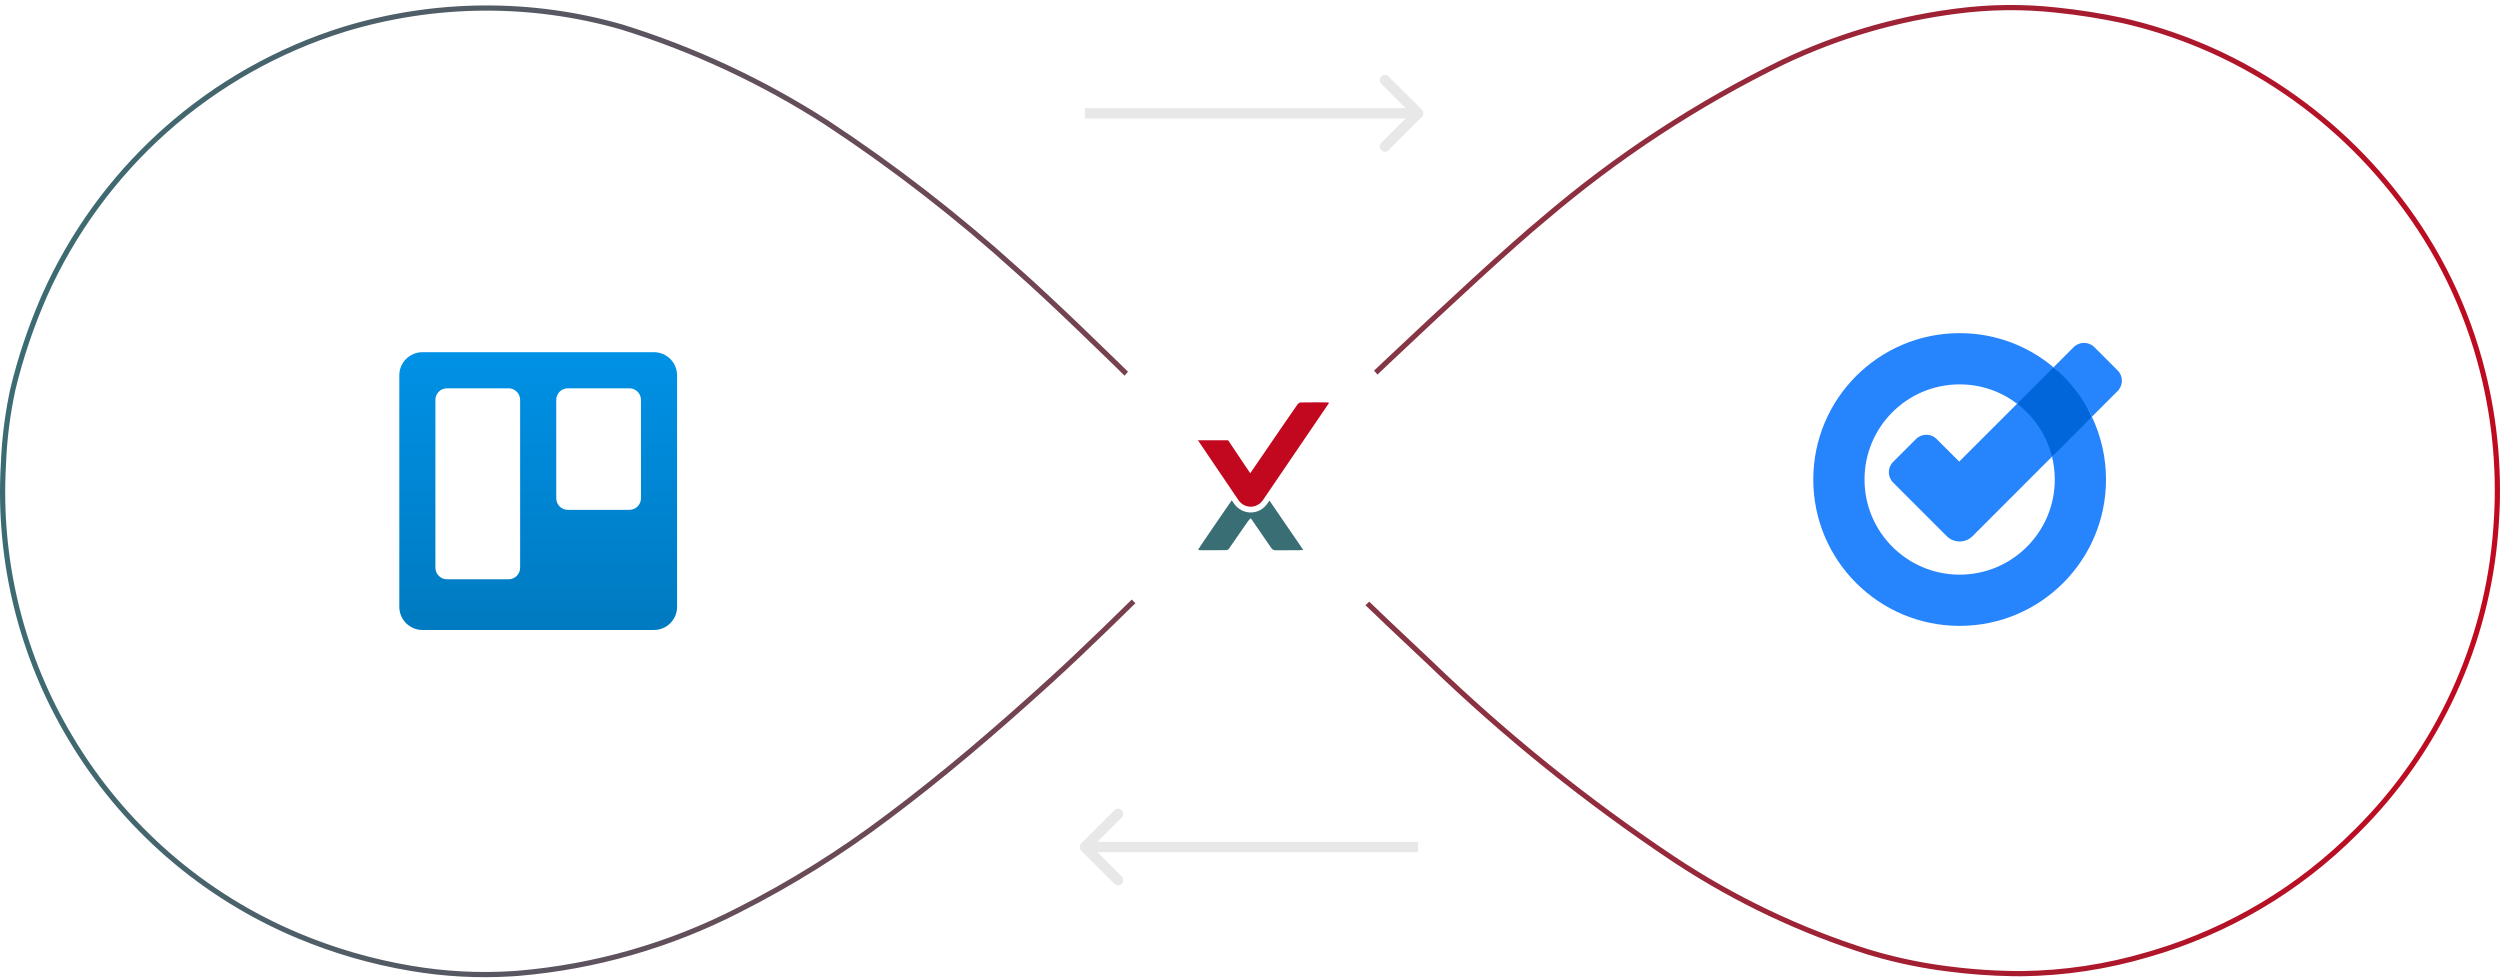
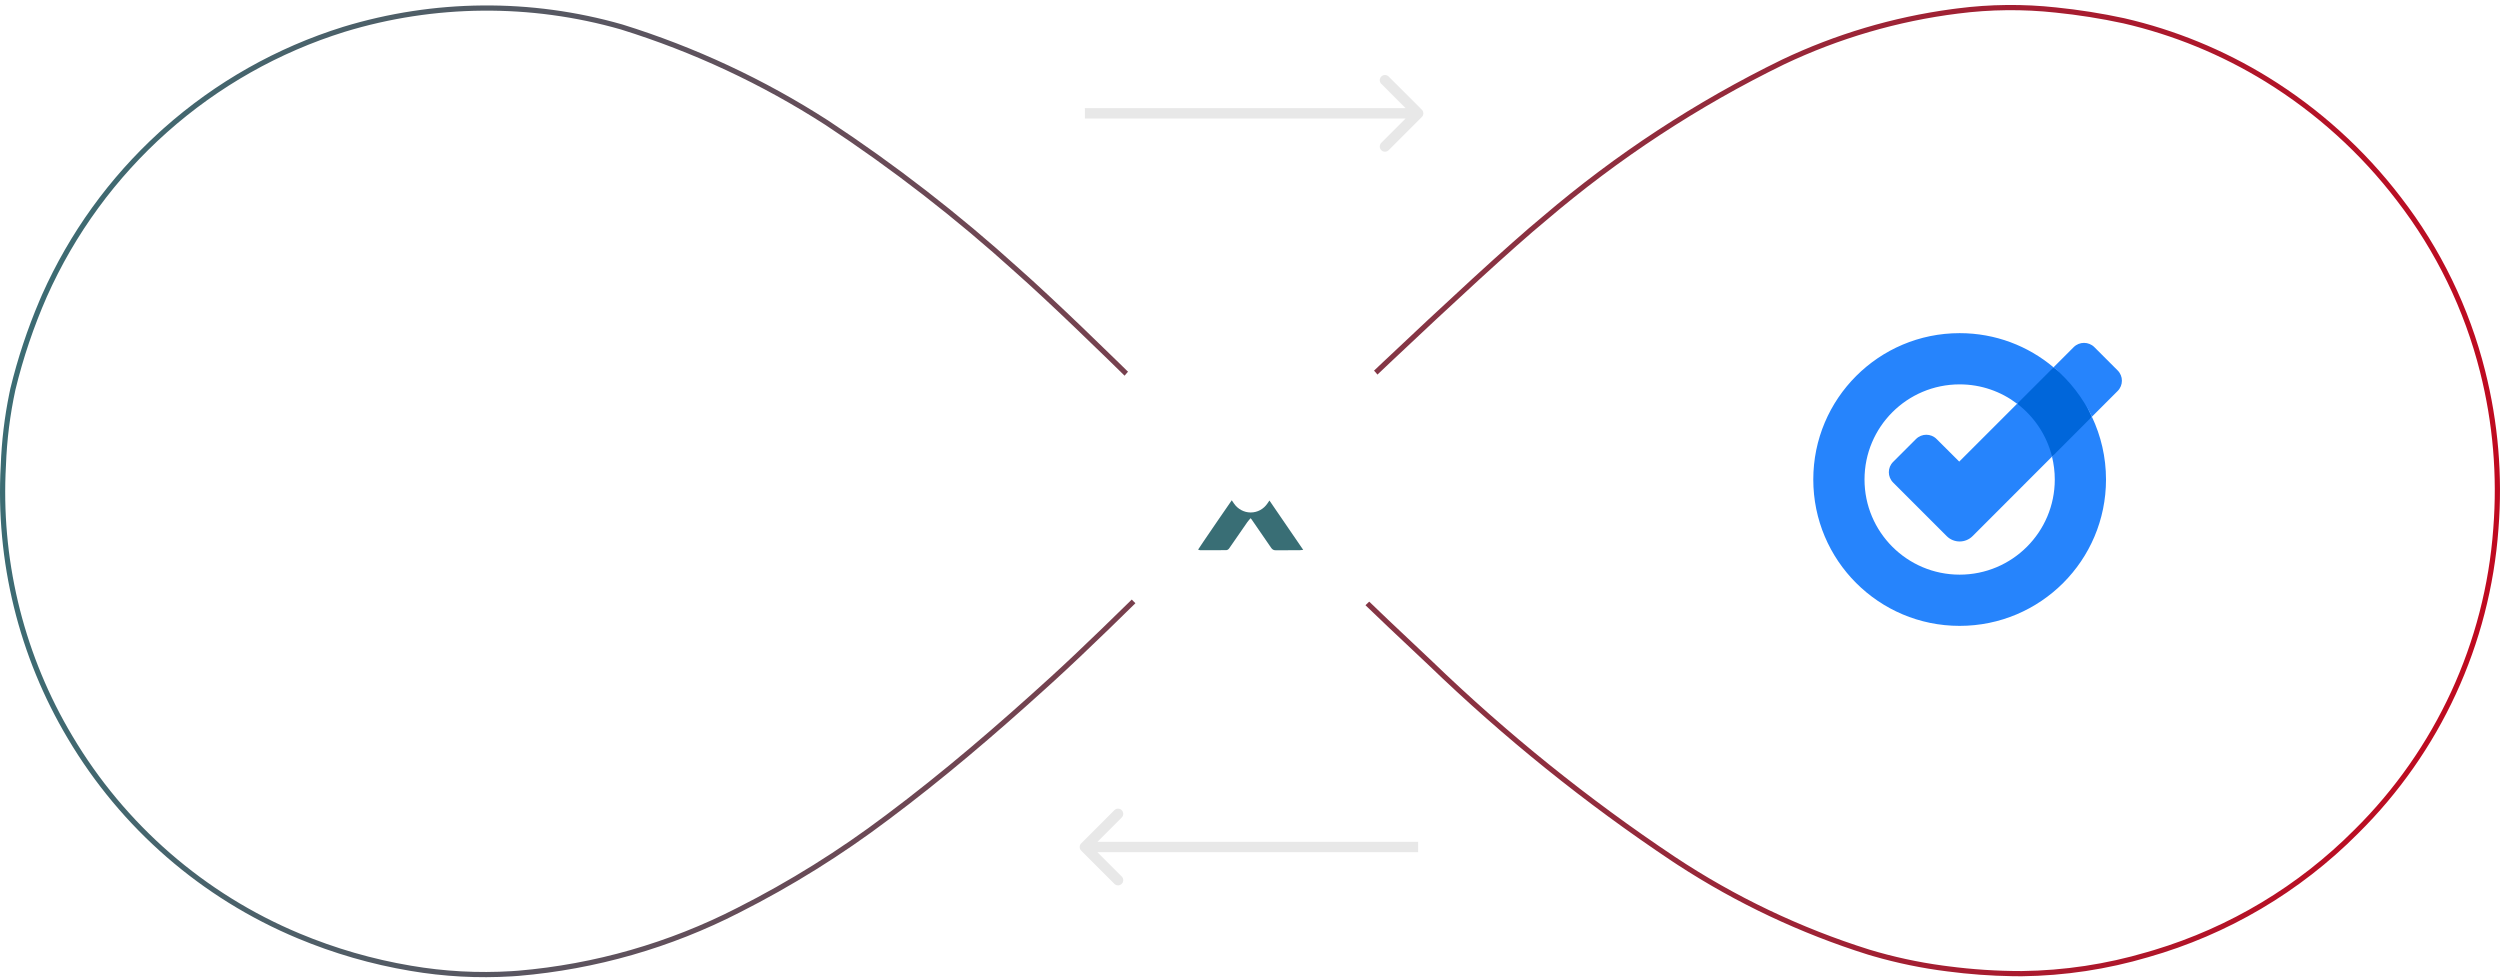
<svg xmlns="http://www.w3.org/2000/svg" width="432" height="169" viewBox="0 0 432 169" fill="none">
  <path opacity="0.4" d="M186.835 145.727C186.483 146.078 186.483 146.648 186.835 147L192.562 152.727C192.914 153.079 193.484 153.079 193.835 152.727C194.187 152.376 194.187 151.806 193.835 151.454L188.744 146.363L193.835 141.272C194.187 140.921 194.187 140.351 193.835 139.999C193.484 139.648 192.914 139.648 192.562 139.999L186.835 145.727ZM245.055 146.363L245.055 145.463L187.471 145.463L187.471 146.363L187.471 147.263L245.055 147.263L245.055 146.363Z" fill="#C5C5C5" />
  <path opacity="0.4" d="M245.689 20.224C246.04 19.873 246.04 19.303 245.689 18.951L239.961 13.224C239.61 12.873 239.04 12.873 238.688 13.224C238.337 13.575 238.337 14.145 238.688 14.497L243.78 19.588L238.688 24.679C238.337 25.03 238.337 25.6 238.688 25.952C239.04 26.303 239.61 26.303 239.961 25.952L245.689 20.224ZM187.469 19.588L187.469 20.488L245.052 20.488L245.052 19.588L245.052 18.688L187.469 18.688L187.469 19.588Z" fill="#C5C5C5" />
  <path d="M59.299 4.64C75.001 -0.147 91.752 -0.29 107.535 4.226C120.088 8.125 132.055 13.709 143.108 20.825C154.731 28.486 165.75 37.028 176.066 46.377C187.994 56.913 213.489 82.671 215.676 84.924C212.916 87.535 193.219 107.58 182.216 117.607L180.485 119.178C171.82 127.019 162.954 134.603 153.59 141.598C145.489 147.719 136.857 153.103 127.798 157.685C115.909 163.78 102.947 167.498 89.636 168.631L88.461 168.713C82.584 169.076 76.684 168.757 70.879 167.761C64.206 166.638 57.683 164.753 51.438 162.145C34.829 155.219 20.899 143.109 11.722 127.62C3.245 113.402 -0.792 96.972 0.129 80.441C0.277 76.249 0.774 72.076 1.616 67.967L1.789 67.146C3.052 61.934 4.743 56.835 6.843 51.902L7.268 50.917C12.002 40.288 18.878 30.756 27.46 22.916L28.296 22.163C37.268 14.183 47.837 8.209 59.299 4.64ZM338.259 1.451C343.907 0.724 349.623 0.667 355.285 1.282C359.239 1.684 363.169 2.306 367.054 3.145C375.856 5.171 384.27 8.62 391.962 13.357C400.807 18.817 408.579 25.851 414.891 34.113C421.748 42.992 426.699 53.193 429.433 64.075C431.682 72.987 432.461 82.207 431.738 91.37C430.289 111.286 421.665 129.999 407.468 144.032C397.408 154.145 384.922 161.504 371.206 165.403C364.117 167.499 356.773 168.608 349.382 168.698L347.766 168.686C343.998 168.627 340.235 168.35 336.498 167.858C332.136 167.314 327.823 166.426 323.602 165.201L322.76 164.952C311.154 161.304 300.101 156.09 289.906 149.456L288.922 148.809C273.91 138.79 259.826 127.443 246.84 114.907C237.798 106.449 228.463 97.419 219.496 88.66L215.677 84.925C221.206 79.465 254.909 47.023 266.626 37.376C279.188 26.648 293.058 17.555 307.904 10.316C317.185 5.902 327.093 2.956 337.272 1.579L338.259 1.451ZM107.279 5.088C91.667 0.622 75.098 0.765 59.565 5.499C48.226 9.029 37.77 14.94 28.893 22.834C20.017 30.729 12.925 40.429 8.091 51.284C5.815 56.472 3.999 61.851 2.664 67.358C1.731 71.672 1.184 76.062 1.028 80.473L1.027 80.482V80.491C0.145 96.332 3.865 112.079 11.722 125.835L12.496 127.159L12.497 127.162C21.574 142.484 35.355 154.463 51.786 161.315C57.967 163.896 64.423 165.761 71.028 166.874H71.03C76.767 167.858 82.599 168.174 88.406 167.815L89.567 167.734C102.758 166.61 115.604 162.925 127.386 156.884L127.391 156.882C136.403 152.325 144.99 146.968 153.048 140.879L153.052 140.877C163.007 133.439 172.404 125.33 181.609 116.942C191.99 107.483 209.972 89.24 214.397 84.909C209.855 80.288 186.661 56.937 175.47 47.052L175.462 47.044C165.182 37.728 154.203 29.215 142.621 21.581C131.639 14.511 119.75 8.963 107.279 5.088ZM355.187 2.176C349.596 1.569 343.952 1.625 338.374 2.343H338.37C327.94 3.648 317.785 6.614 308.291 11.129C293.516 18.334 279.713 27.384 267.211 38.06L267.204 38.065L267.198 38.07C255.912 47.362 224.089 77.941 216.963 84.923C226.881 94.632 237.351 104.799 247.454 114.25L247.459 114.254L247.465 114.259C260.413 126.758 274.455 138.071 289.422 148.06C299.816 154.956 311.128 160.353 323.026 164.092C327.187 165.347 331.441 166.27 335.747 166.853L336.609 166.965L336.615 166.966C340.847 167.523 345.112 167.8 349.381 167.797C356.686 167.708 363.944 166.612 370.95 164.54L370.96 164.537L372.227 164.166C385.297 160.223 397.189 153.088 406.829 143.397L406.835 143.392C420.877 129.513 429.408 111.004 430.841 91.304V91.298C431.555 82.233 430.785 73.111 428.56 64.294V64.293C425.856 53.532 420.96 43.444 414.179 34.664L414.177 34.66C407.931 26.485 400.241 19.524 391.489 14.123V14.122C383.884 9.439 375.567 6.028 366.865 4.024V4.025C363.012 3.193 359.115 2.575 355.194 2.176H355.187Z" fill="url(#paint0_linear_1593_2245)" />
  <g filter="url(#filter0_d_1593_2245)">
    <ellipse cx="216.261" cy="82.672" rx="28.792" ry="28.813" fill="white" />
  </g>
  <path fill-rule="evenodd" clip-rule="evenodd" d="M219.018 86.99C218.341 87.985 217.284 88.556 216.118 88.556C214.964 88.556 213.877 87.967 213.21 86.982C213.096 86.812 212.974 86.633 212.85 86.447C211.194 88.827 209.565 91.228 207.929 93.624C207.635 94.055 207.352 94.493 207.031 94.975C207.193 95.024 207.28 95.072 207.366 95.072C208.882 95.077 210.398 95.085 211.914 95.063C212.074 95.061 212.284 94.928 212.382 94.787C213.446 93.269 214.49 91.734 215.547 90.211C215.707 89.979 215.909 89.779 216.111 89.542C216.211 89.669 216.253 89.718 216.29 89.771C217.409 91.393 218.533 93.013 219.642 94.643C219.847 94.943 220.068 95.092 220.437 95.086C221.823 95.066 223.211 95.08 224.597 95.075C224.766 95.075 224.933 95.044 225.197 95.018C223.221 92.129 221.291 89.31 219.359 86.489L219.018 86.99Z" fill="#396E75" />
-   <path fill-rule="evenodd" clip-rule="evenodd" d="M229.667 69.615C229.482 69.572 229.391 69.531 229.299 69.531C228.549 69.529 227.798 69.525 227.047 69.525C226.282 69.525 225.517 69.53 224.752 69.545C224.556 69.549 224.314 69.74 224.182 69.918C223.738 70.514 218.833 77.7 218.412 78.316C217.665 79.407 216.917 80.497 216.039 81.776C214.07 78.848 212.215 76.073 212.215 76.073H207C207 76.073 211.677 82.984 213.991 86.405C214.51 87.173 215.315 87.557 216.118 87.557C216.92 87.557 217.722 87.175 218.242 86.411C222.05 80.812 225.858 75.214 229.666 69.615L229.667 69.615Z" fill="#C2081E" />
  <path d="M354.855 63.467L350.646 65.784L348.562 69.769L350.646 74.645L354.592 78.915L358.861 76.537L361.481 72.015L358.861 66.421L354.855 63.467Z" fill="#0066DA" />
  <path d="M338.556 79.764L348.561 69.759C351.505 71.994 353.67 75.201 354.591 78.904L340.863 92.642C339.629 93.876 337.625 93.876 336.391 92.642L327.135 83.385C326.143 82.394 326.143 80.796 327.135 79.814L331.08 75.869C332.072 74.878 333.67 74.878 334.651 75.869L338.556 79.764ZM365.921 64.002L361.905 59.986C360.924 59.005 359.315 59.005 358.334 59.986L354.854 63.466C357.636 65.793 359.902 68.707 361.48 72.015L365.921 67.573C366.913 66.592 366.913 64.984 365.921 64.002ZM355.066 82.859C355.066 91.944 347.701 99.299 338.627 99.299C329.553 99.299 322.188 91.944 322.188 82.859C322.188 73.775 329.542 66.42 338.627 66.42C342.36 66.42 345.8 67.665 348.561 69.769L354.854 63.476C350.463 59.784 344.808 57.568 338.627 57.568C324.656 57.568 313.336 68.889 313.336 82.859C313.336 96.83 324.656 108.151 338.627 108.151C352.598 108.151 363.918 96.83 363.918 82.859C363.918 78.985 363.038 75.302 361.48 72.015L354.591 78.914C354.894 80.179 355.066 81.504 355.066 82.859Z" fill="#2684FC" />
-   <path d="M69 64.859C69 62.65 70.791 60.859 73 60.859H113C115.209 60.859 117 62.65 117 64.859V104.859C117 107.069 115.209 108.859 113 108.859H73C70.791 108.859 69 107.069 69 104.859V64.859Z" fill="url(#paint1_linear_1593_2245)" />
  <path d="M96.121 69.1C96.121 67.995 97.016 67.1 98.121 67.1H108.761C109.866 67.1 110.761 67.995 110.761 69.1V86.1C110.761 87.204 109.866 88.1 108.761 88.1H98.121C97.016 88.1 96.121 87.204 96.121 86.1V69.1Z" fill="white" />
  <path d="M75.238 69.1C75.238 67.995 76.134 67.1 77.238 67.1H87.878C88.983 67.1 89.878 67.995 89.878 69.1V98.1C89.878 99.204 88.983 100.1 87.878 100.1H77.238C76.134 100.1 75.238 99.204 75.238 98.1V69.1Z" fill="white" />
  <defs>
    <filter id="filter0_d_1593_2245" x="183.869" y="51.159" width="64.782" height="64.825" filterUnits="userSpaceOnUse" color-interpolation-filters="sRGB">
      <feFlood flood-opacity="0" result="BackgroundImageFix" />
      <feColorMatrix in="SourceAlpha" type="matrix" values="0 0 0 0 0 0 0 0 0 0 0 0 0 0 0 0 0 0 127 0" result="hardAlpha" />
      <feOffset dy="0.9" />
      <feGaussianBlur stdDeviation="1.8" />
      <feColorMatrix type="matrix" values="0 0 0 0 0.224 0 0 0 0 0.431 0 0 0 0 0.459 0 0 0 0.1 0" />
      <feBlend mode="normal" in2="BackgroundImageFix" result="effect1_dropShadow_1593_2245" />
      <feBlend mode="normal" in="SourceGraphic" in2="effect1_dropShadow_1593_2245" result="shape" />
    </filter>
    <linearGradient id="paint0_linear_1593_2245" x1="431.999" y1="168.858" x2="-12.688" y2="122.458" gradientUnits="userSpaceOnUse">
      <stop stop-color="#C2081E" />
      <stop offset="1" stop-color="#396E75" />
    </linearGradient>
    <linearGradient id="paint1_linear_1593_2245" x1="93" y1="60.859" x2="93" y2="108.859" gradientUnits="userSpaceOnUse">
      <stop stop-color="#0091E6" />
      <stop offset="1" stop-color="#007AC0" />
    </linearGradient>
  </defs>
</svg>